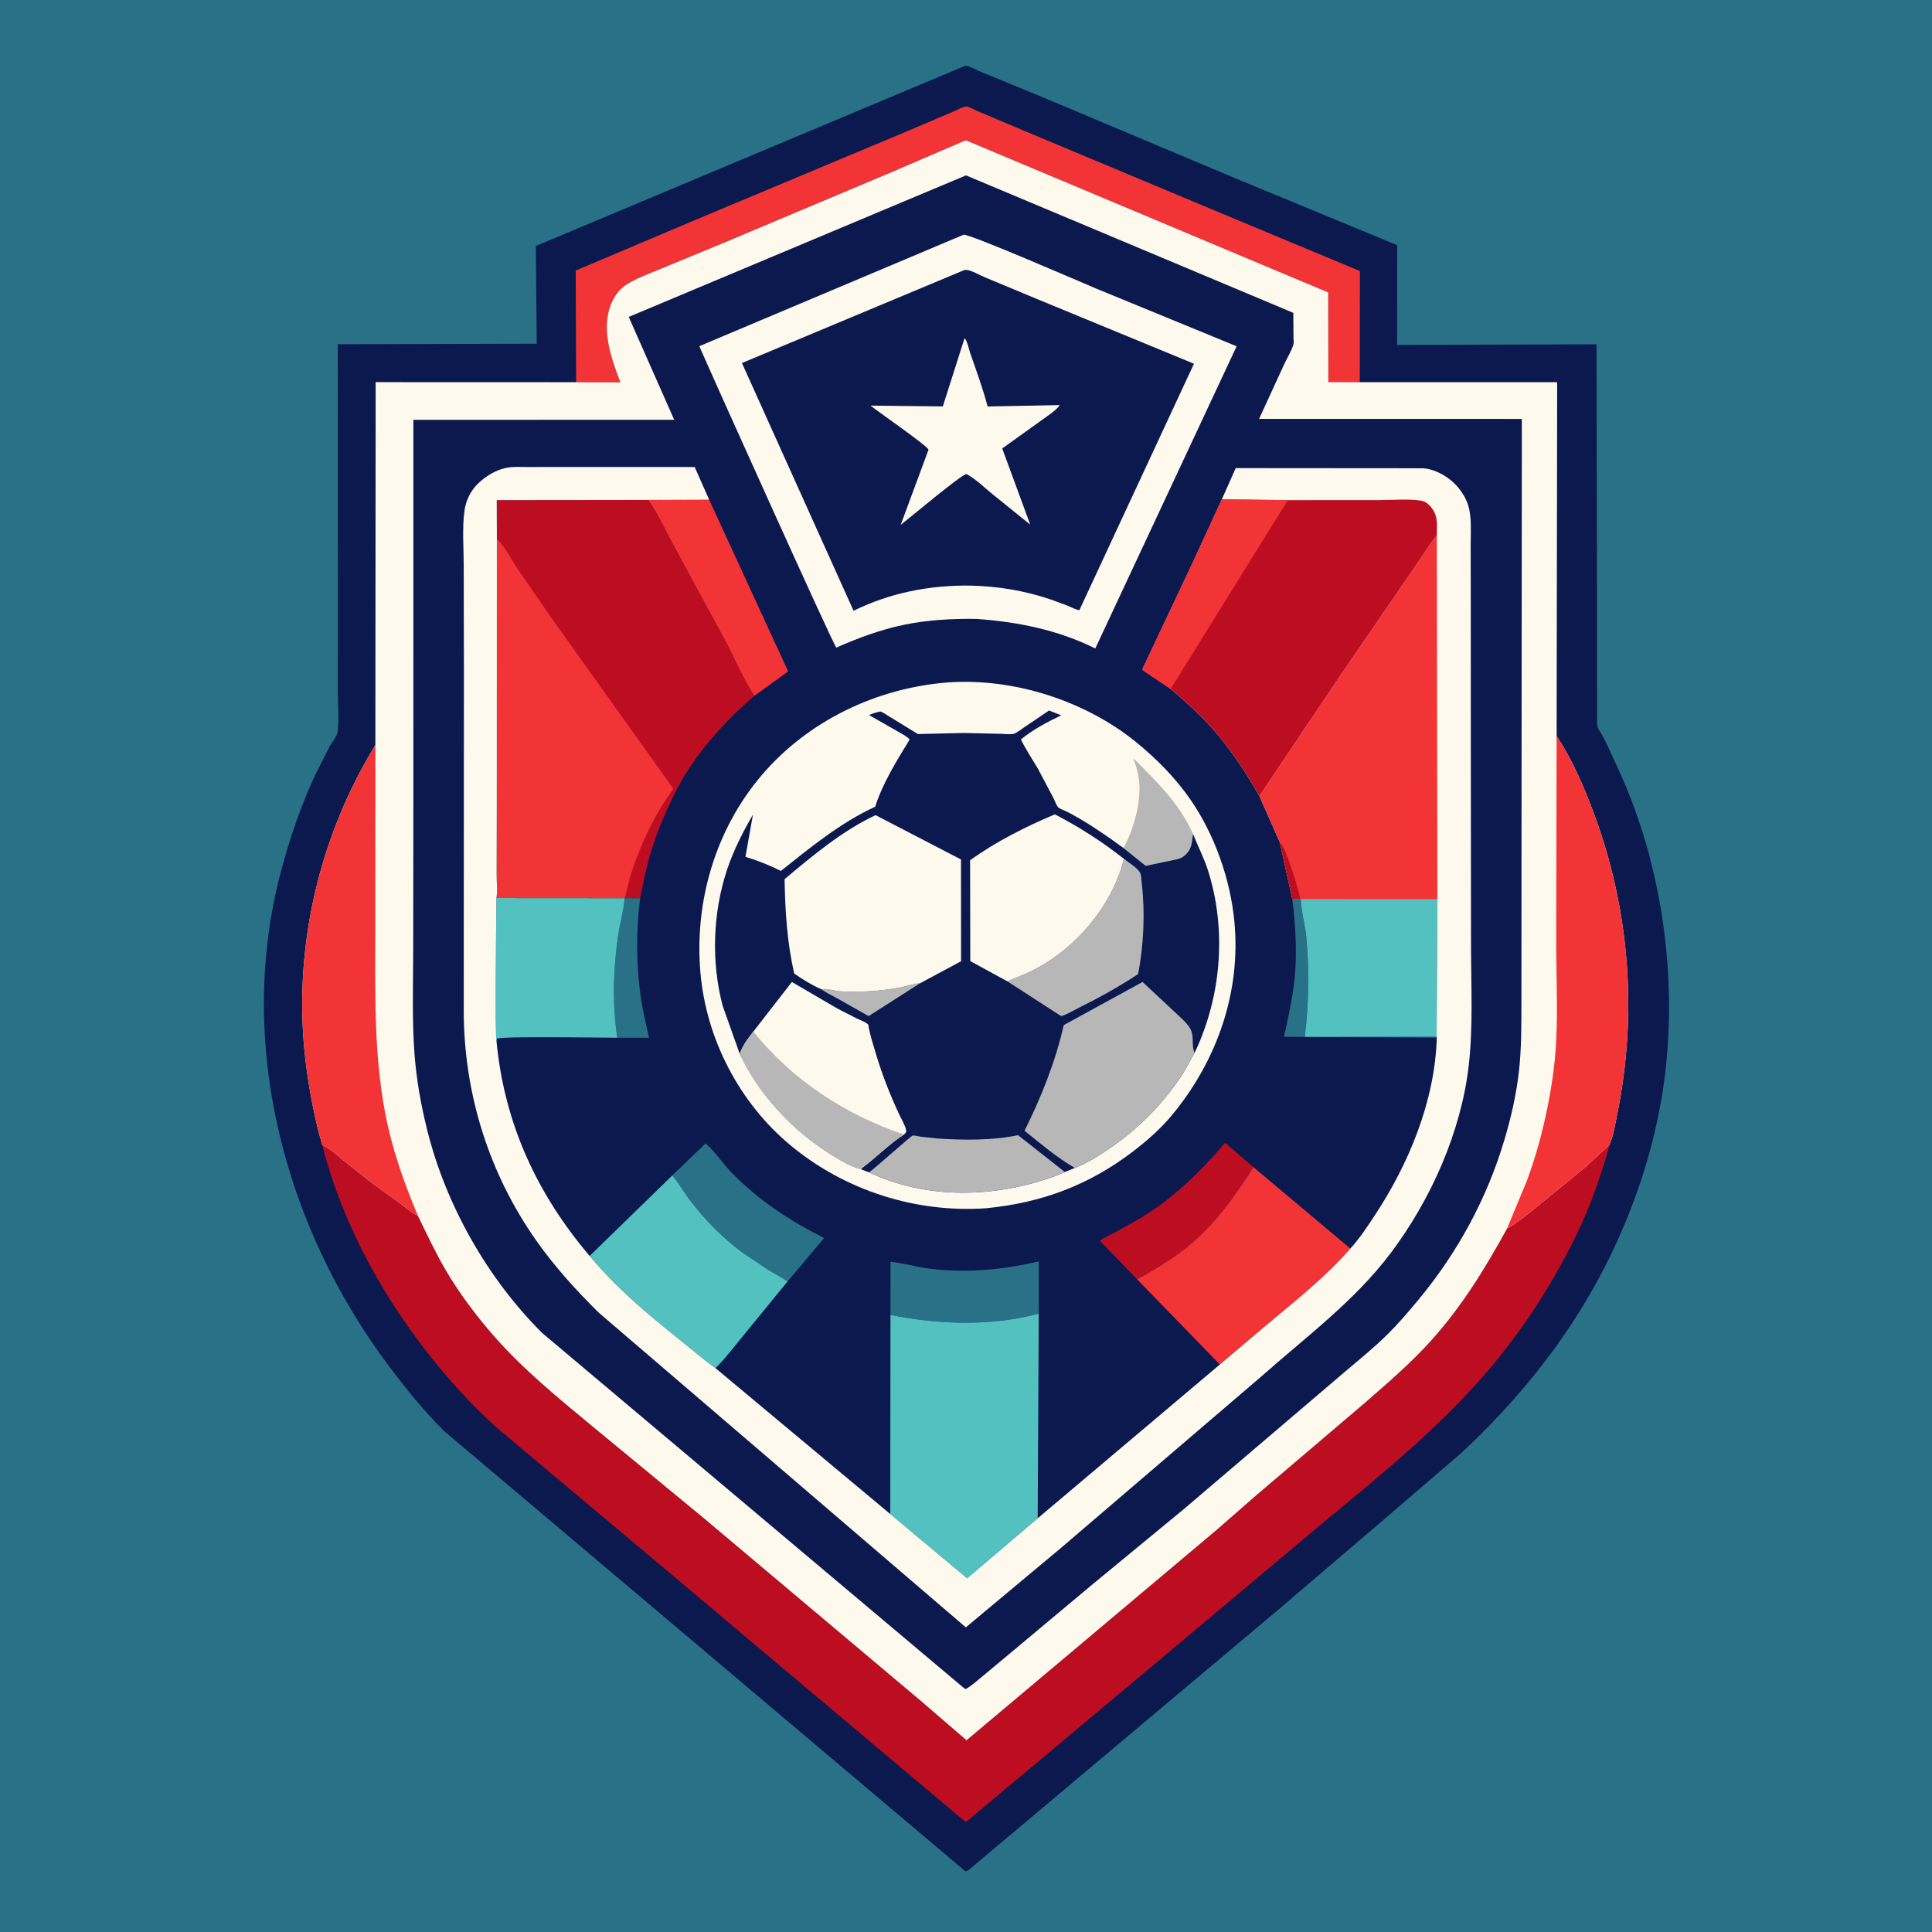
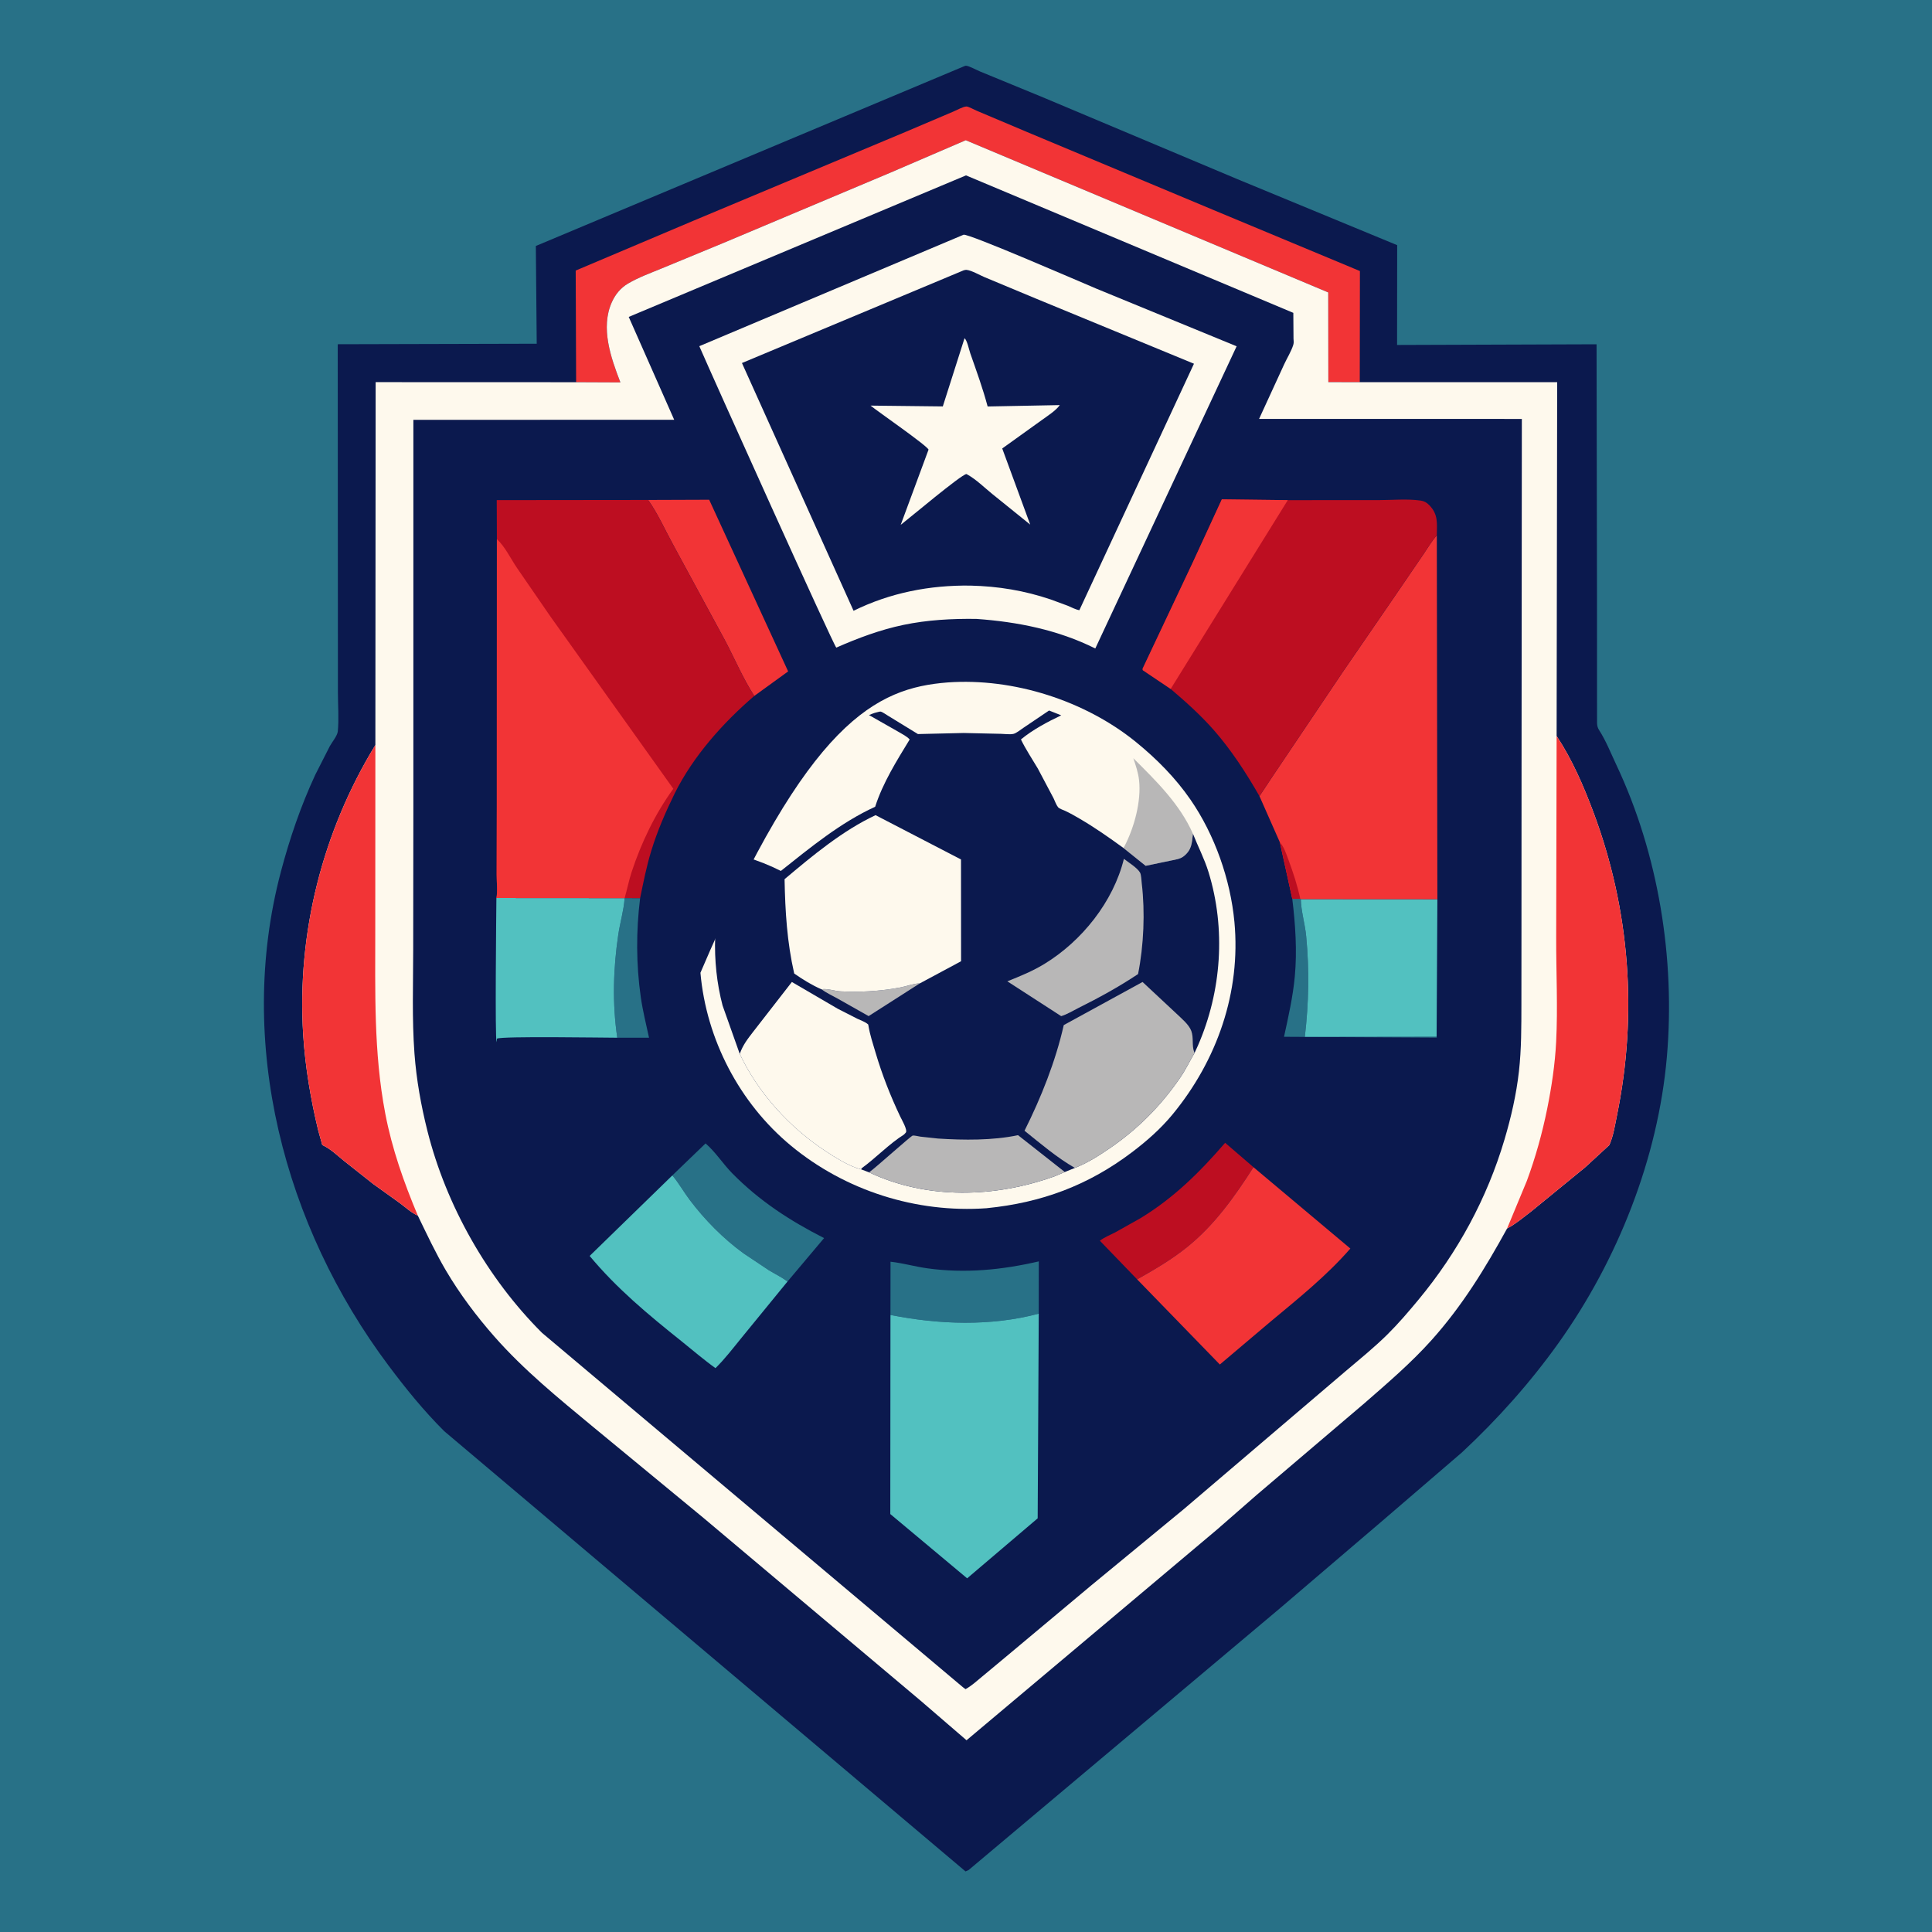
<svg xmlns="http://www.w3.org/2000/svg" version="1.1" style="display: block;" viewBox="0 0 2048 2048" width="1024" height="1024">
  <path transform="translate(0,0)" fill="rgb(40,113,135)" d="M -0 -0 L 2048 0 L 2048 2048 L -0 2048 L -0 -0 z" />
  <path transform="translate(0,0)" fill="rgb(11,25,78)" d="M 1021.38 70.5 C 1022.26 70.227 1023.1 69.672 1024.01 69.681 C 1026.97 69.714 1035.9 74.564 1039.07 75.843 L 1105.69 103.236 L 1311.31 189.743 L 1481.07 259.878 L 1480.96 365.676 L 1692.43 364.955 L 1692.9 639.005 L 1692.92 725.082 L 1692.94 766.545 C 1693.08 769.63 1693.61 771.619 1695.3 774.237 C 1702.41 785.28 1707.71 798.749 1713.35 810.689 C 1758.06 905.355 1776.01 1016.45 1766.94 1120.5 C 1757.55 1228.06 1714.65 1335.98 1652.15 1423.57 C 1622.1 1465.69 1587.67 1504.22 1549.86 1539.51 L 1465.54 1611.98 L 1356.18 1705.37 L 1026.77 1982.31 L 1023.5 1983.78 L 470.897 1517.1 C 449.056 1495.33 430.346 1472.22 411.889 1447.58 C 301.137 1299.75 249.787 1105.35 297.717 924.178 C 307.037 888.95 318.794 854.52 334.128 821.449 L 349.647 790.906 C 352.03 786.629 357.638 779.863 358.088 775.301 C 359.388 762.116 358.205 747.419 358.204 734.116 L 358.174 645.6 L 358.016 364.904 L 568.951 364.357 L 568.001 260.754 L 1021.38 70.5 z" />
  <path transform="translate(0,0)" fill="rgb(242,52,54)" d="M 610.716 405.157 L 610.27 286.8 L 735.252 233.904 L 959.854 139.85 L 1010.52 118.303 C 1014.05 116.833 1020.75 113.048 1024.45 112.878 C 1026.38 112.79 1033.13 116.469 1035.2 117.328 L 1088.64 139.908 L 1286.66 222.753 L 1441.56 287.321 L 1441.41 405.129 L 1408.1 405.069 L 1407.97 309.99 L 1023.73 148.656 L 944.023 182.956 L 767.147 257.415 L 701.888 284.37 C 689.796 289.376 677.038 293.934 665.747 300.591 C 657.913 305.21 652.31 312.046 648.594 320.306 C 636.317 347.598 647.626 379.342 657.653 405.364 L 610.716 405.157 z" />
-   <path transform="translate(0,0)" fill="rgb(189,14,33)" d="M 341.615 1213.76 C 350.546 1217.91 356.987 1224.36 364.52 1230.47 L 395.606 1255.07 L 423.594 1275.15 C 429.482 1279.49 436.231 1285.75 442.909 1288.61 C 452.499 1308.33 461.629 1328 472.779 1346.91 C 487.282 1371.52 505.203 1395.38 524.043 1416.79 C 555.437 1452.46 591.945 1482.1 628.419 1512.33 L 746.254 1609.5 L 976 1802.9 L 1024.57 1844.75 L 1133.42 1753.24 L 1290.07 1621.42 L 1332.25 1584.59 L 1446.5 1487.37 C 1470.97 1466.02 1495.8 1444.8 1517.51 1420.57 C 1550.02 1384.29 1574.21 1344.76 1597.56 1302.29 C 1606.62 1297.47 1614.96 1290.4 1623.12 1284.2 L 1680.28 1237.47 L 1705.89 1213.9 C 1704.07 1223.21 1700.73 1232.48 1697.85 1241.53 C 1690.05 1266.07 1680.62 1289.74 1669.21 1312.84 C 1641.73 1368.45 1606.67 1420.83 1565.04 1466.9 C 1514.63 1522.68 1455.91 1570.06 1398.08 1617.79 L 1269.16 1726.02 L 1111.11 1858.5 L 1023.79 1931.55 L 676.52 1639.26 L 585.578 1562.98 L 525.631 1512.59 C 504.594 1493.48 484.771 1472.36 466.556 1450.54 C 409.731 1382.48 363.514 1300.09 341.615 1213.76 z" />
  <path transform="translate(0,0)" fill="rgb(254,249,237)" d="M 610.716 405.157 L 657.653 405.364 C 647.626 379.342 636.317 347.598 648.594 320.306 C 652.31 312.046 657.913 305.21 665.747 300.591 C 677.038 293.934 689.796 289.376 701.888 284.37 L 767.147 257.415 L 944.023 182.956 L 1023.73 148.656 L 1407.97 309.99 L 1408.1 405.069 L 1441.41 405.129 L 1650.67 405.136 L 1650.08 780.182 C 1666.58 805.189 1678.52 832.834 1689.01 860.8 C 1727.69 963.977 1736.14 1074.73 1714 1182.63 C 1711.97 1192.51 1710.17 1204.71 1705.89 1213.9 L 1680.28 1237.47 L 1623.12 1284.2 C 1614.96 1290.4 1606.62 1297.47 1597.56 1302.29 C 1574.21 1344.76 1550.02 1384.29 1517.51 1420.57 C 1495.8 1444.8 1470.97 1466.02 1446.5 1487.37 L 1332.25 1584.59 L 1290.07 1621.42 L 1133.42 1753.24 L 1024.57 1844.75 L 976 1802.9 L 746.254 1609.5 L 628.419 1512.33 C 591.945 1482.1 555.437 1452.46 524.043 1416.79 C 505.203 1395.38 487.282 1371.52 472.779 1346.91 C 461.629 1328 452.499 1308.33 442.909 1288.61 C 436.231 1285.75 429.482 1279.49 423.594 1275.15 L 395.606 1255.07 L 364.52 1230.47 C 356.987 1224.36 350.546 1217.91 341.615 1213.76 L 337.208 1197.84 C 329.279 1164.93 323.541 1130.78 321.396 1097 C 314.568 989.45 341.751 881.627 397.906 789.78 L 398.202 405.086 L 610.716 405.157 z" />
  <path transform="translate(0,0)" fill="rgb(242,52,54)" d="M 397.906 789.78 L 397.798 984.814 C 397.847 1050.58 395.981 1115.46 408.399 1180.41 C 415.624 1218.19 428.1 1253.24 442.909 1288.61 C 436.231 1285.75 429.482 1279.49 423.594 1275.15 L 395.606 1255.07 L 364.52 1230.47 C 356.987 1224.36 350.546 1217.91 341.615 1213.76 L 337.208 1197.84 C 329.279 1164.93 323.541 1130.78 321.396 1097 C 314.568 989.45 341.751 881.627 397.906 789.78 z" />
  <path transform="translate(0,0)" fill="rgb(242,52,54)" d="M 1650.08 780.182 C 1666.58 805.189 1678.52 832.834 1689.01 860.8 C 1727.69 963.977 1736.14 1074.73 1714 1182.63 C 1711.97 1192.51 1710.17 1204.71 1705.89 1213.9 L 1680.28 1237.47 L 1623.12 1284.2 C 1614.96 1290.4 1606.62 1297.47 1597.56 1302.29 L 1618.49 1251.85 C 1627.63 1227.18 1634.87 1201.19 1640.08 1175.4 C 1644.79 1152.05 1648.37 1128.21 1649.58 1104.41 C 1651.46 1067.64 1649.51 1030.19 1649.63 993.346 L 1650.08 780.182 z" />
  <path transform="translate(0,0)" fill="rgb(11,25,78)" d="M 1024.01 185.914 L 1370.98 331.639 L 1371.17 359 C 1371.3 361.339 1371.65 363.195 1370.95 365.5 C 1368.84 372.413 1364.31 379.573 1361.25 386.222 L 1334.67 444.071 L 1613.22 444.089 L 1612.91 816.058 L 1612.82 988.126 L 1612.75 1064.74 C 1612.71 1088.34 1612.79 1112.09 1610.15 1135.58 C 1607.4 1160.15 1601.84 1184.32 1594.82 1208 C 1576.33 1270.35 1545.21 1327.62 1503.75 1377.63 C 1493.36 1390.17 1482.58 1402.81 1471.01 1414.29 C 1456.98 1428.21 1441.55 1440.64 1426.5 1453.42 L 1366.43 1504.63 L 1255.08 1599.57 L 1157.02 1680.37 L 1069.48 1753.62 L 1041.01 1777.33 C 1035.45 1781.92 1029.86 1787.13 1023.5 1790.57 L 1020.7 1788.5 L 574.519 1412.83 C 516.733 1355.19 472.943 1277.89 453.089 1198.84 C 446.327 1171.92 441.401 1144.49 439.35 1116.79 C 436.639 1080.16 437.984 1042.88 438.009 1006.16 L 438.18 855.645 L 438.196 445.042 L 714.683 444.988 L 666.481 335.942 L 1024.01 185.914 z" />
  <path transform="translate(0,0)" fill="rgb(40,113,135)" d="M 1378.34 952.771 L 1378.9 953.111 C 1379.17 965.885 1383.34 979.299 1384.58 992.231 C 1388.05 1028.21 1387.36 1063.26 1383.17 1099.17 L 1522.87 1098.98 L 1523.07 1099.93 L 1361.11 1099.03 C 1365.72 1077.81 1370.55 1056.72 1372.55 1035.05 C 1375.08 1007.63 1373.16 980.007 1369.87 952.756 L 1378.34 952.771 z" />
  <path transform="translate(0,0)" fill="rgb(40,113,135)" d="M 662.142 952.019 L 678.554 952.076 C 674.241 986.859 674.314 1022.18 679.238 1056.89 C 681.307 1071.48 684.93 1085.66 688.002 1100.04 L 654.34 1100.03 C 648.995 1063.91 650.043 1026.66 655.438 990.561 C 657.299 978.111 661.093 965.469 662.075 952.99 L 662.142 952.019 z" />
  <path transform="translate(0,0)" fill="rgb(189,14,33)" d="M 1205.43 1356.2 L 1165.91 1315.24 C 1170.37 1311.64 1176.89 1309.12 1182.05 1306.44 L 1208.63 1291.52 C 1243.95 1270.17 1271.97 1242.44 1298.69 1211.42 L 1328.75 1237.29 C 1308.74 1268.47 1287.72 1298.29 1258.61 1321.8 C 1241.78 1335.39 1224.13 1345.58 1205.43 1356.2 z" />
  <path transform="translate(0,0)" fill="rgb(40,113,135)" d="M 943.931 1393.9 L 943.985 1337.47 C 957.114 1338.92 970.094 1342.71 983.256 1344.51 C 1023.29 1350 1061.99 1346.19 1101.17 1337.12 L 1101.13 1392.53 C 1050.21 1406.1 995.278 1404.14 943.931 1393.9 z" />
  <path transform="translate(0,0)" fill="rgb(40,113,135)" d="M 712.716 1245.97 L 747.917 1212.08 C 758.195 1220.82 766.517 1233.92 776.149 1243.7 C 805.021 1273.03 837.07 1293.83 873.561 1312.43 L 834.773 1358.49 C 828.732 1353.91 821.575 1350.47 815.062 1346.55 L 788.251 1328.65 C 766.824 1313.16 747.009 1293.04 731.091 1271.9 C 725.121 1263.97 720.128 1255.16 713.932 1247.46 L 712.716 1245.97 z" />
  <path transform="translate(0,0)" fill="rgb(242,52,54)" d="M 751.756 529.74 L 835.459 711.723 L 799.558 737.736 C 787.605 719.278 778.606 697.898 768.273 678.399 L 713.046 576.5 C 704.554 560.921 697.3 544.477 687.04 529.975 L 751.756 529.74 z" />
  <path transform="translate(0,0)" fill="rgb(82,193,192)" d="M 526.201 951.924 L 662.142 952.019 L 662.075 952.99 C 661.093 965.469 657.299 978.111 655.438 990.561 C 650.043 1026.66 648.995 1063.91 654.34 1100.03 C 639.659 1100.02 531.981 1098.22 526.792 1101 L 526.42 1104.84 C 524.58 1101.06 526.077 966.095 526.201 951.924 z" />
  <path transform="translate(0,0)" fill="rgb(82,193,192)" d="M 1378.9 953.111 L 1523.68 953.203 L 1522.87 1098.98 L 1383.17 1099.17 C 1387.36 1063.26 1388.05 1028.21 1384.58 992.231 C 1383.34 979.299 1379.17 965.885 1378.9 953.111 z" />
  <path transform="translate(0,0)" fill="rgb(82,193,192)" d="M 712.716 1245.97 L 713.932 1247.46 C 720.128 1255.16 725.121 1263.97 731.091 1271.9 C 747.009 1293.04 766.824 1313.16 788.251 1328.65 L 815.062 1346.55 C 821.575 1350.47 828.732 1353.91 834.773 1358.49 L 786.098 1418.06 C 777.205 1428.95 768.502 1440.43 758.445 1450.28 C 745.998 1441.42 734.259 1431.21 722.315 1421.67 C 687.213 1393.64 653.92 1366.02 625.051 1331.35 L 712.716 1245.97 z" />
  <path transform="translate(0,0)" fill="rgb(242,52,54)" d="M 1328.75 1237.29 L 1431.43 1323.51 C 1406.25 1352.43 1376.32 1376.39 1346.96 1400.85 L 1293.08 1446.44 L 1205.43 1356.2 C 1224.13 1345.58 1241.78 1335.39 1258.61 1321.8 C 1287.72 1298.29 1308.74 1268.47 1328.75 1237.29 z" />
  <path transform="translate(0,0)" fill="rgb(82,193,192)" d="M 943.931 1393.9 C 995.278 1404.14 1050.21 1406.1 1101.13 1392.53 L 1099.98 1609.48 L 1025.22 1673.09 L 943.755 1604.96 L 943.931 1393.9 z" />
  <path transform="translate(0,0)" fill="rgb(189,14,33)" d="M 526.715 571.501 L 526.566 530.15 L 687.04 529.975 C 697.3 544.477 704.554 560.921 713.046 576.5 L 768.273 678.399 C 778.606 697.898 787.605 719.278 799.558 737.736 C 766.432 766.147 734.88 801.556 715.28 840.885 C 705.578 860.707 696.865 880.717 690.389 901.855 C 685.298 918.471 682.047 935.106 678.554 952.076 L 662.142 952.019 L 526.201 951.924 C 527.682 944.828 526.408 934.519 526.452 927.149 L 526.63 852.782 L 526.715 571.501 z" />
  <path transform="translate(0,0)" fill="rgb(242,52,54)" d="M 526.715 571.501 C 535.324 579.382 541.385 592.226 548.007 602 L 583.63 653.743 L 713.735 836.115 C 694.478 862.678 679.807 893.177 669.583 924.285 C 666.568 933.46 664.782 942.801 662.142 952.019 L 526.201 951.924 C 527.682 944.828 526.408 934.519 526.452 927.149 L 526.63 852.782 L 526.715 571.501 z" />
  <path transform="translate(0,0)" fill="rgb(254,249,237)" d="M 1021.43 248.82 C 1026.92 247.342 1147.8 299.969 1162 305.905 L 1310.88 367.075 L 1161.06 687.411 C 1121.61 667.724 1078.62 659.139 1034.92 656.071 C 1009.03 655.722 983.039 657.123 957.639 662.426 C 933.115 667.545 909.375 676.43 886.512 686.504 C 883.788 684.646 755.231 399.127 741.3 366.962 L 1021.43 248.82 z" />
  <path transform="translate(0,0)" fill="rgb(11,25,78)" d="M 1021.65 286.5 C 1022.6 286.359 1023.55 285.996 1024.51 286.076 C 1029.65 286.501 1038.65 291.706 1043.52 293.743 L 1097.74 316.346 L 1265.65 385.561 L 1144.16 646.842 C 1140.07 646.134 1135.83 643.756 1131.94 642.154 L 1113.92 635.5 C 1085.98 626.048 1058.21 621.445 1028.75 620.77 C 985.677 620.149 943.632 628.335 904.814 647.452 L 786.496 384.818 L 1021.65 286.5 z" />
  <path transform="translate(0,0)" fill="rgb(254,249,237)" d="M 1022.45 358.5 C 1025.25 360.861 1027.2 370.694 1028.58 374.652 C 1035.1 393.317 1041.86 411.753 1046.93 430.883 L 1123.42 429.413 C 1119.13 435.496 1110.08 441.08 1104.02 445.533 L 1062.41 475.408 L 1092.07 556.097 L 1051.87 523.653 C 1043.41 516.809 1034.89 508.257 1025.38 502.996 L 1024.44 502.5 C 1018.85 503.027 964.178 549.181 954.787 556.371 L 984.281 476.663 C 983.506 472.894 929.881 435.759 922.824 429.961 L 999.414 430.827 L 1022.45 358.5 z" />
-   <path transform="translate(0,0)" fill="rgb(254,249,237)" d="M 1295.2 529.326 L 1309.9 496.216 L 1509.14 496.373 C 1523.07 497.741 1537.76 506.734 1546.45 517.647 C 1553.9 527.002 1557.49 535.72 1558.62 547.653 C 1559.59 557.807 1558.95 568.601 1558.98 578.819 L 1559.08 634.489 L 1559.15 819.641 L 1559.35 1006.21 C 1559.46 1047.07 1561.58 1088.93 1556.91 1129.56 C 1548.8 1200.07 1516.66 1271.97 1474.13 1328.41 C 1435.64 1379.5 1384.09 1417.38 1336.61 1459.49 L 1125.5 1640.17 L 1023.83 1725.07 L 634.5 1391.3 C 610.304 1367.36 587.535 1342.29 567.959 1314.36 C 518.122 1243.27 491.923 1159.28 491.581 1072.64 L 491.771 709.229 L 491.555 598.66 C 491.522 580.046 489.856 559.967 492.317 541.591 C 493.74 530.971 498.627 520.609 506.272 513.053 C 514.595 504.826 525.372 498.223 536.934 495.876 C 543.656 494.512 551.139 495.056 558 495.05 L 595.885 495.031 L 736.394 495.044 L 751.756 529.74 L 687.04 529.975 L 526.566 530.15 L 526.715 571.501 L 526.63 852.782 L 526.452 927.149 C 526.408 934.519 527.682 944.828 526.201 951.924 C 526.077 966.095 524.58 1101.06 526.42 1104.84 C 534.885 1191.16 569.091 1265.52 625.051 1331.35 C 653.92 1366.02 687.213 1393.64 722.315 1421.67 C 734.259 1431.21 745.998 1441.42 758.445 1450.28 L 943.755 1604.96 L 1025.22 1673.09 L 1099.98 1609.48 L 1293.08 1446.44 L 1346.96 1400.85 C 1376.32 1376.39 1406.25 1352.43 1431.43 1323.51 C 1440.88 1313.3 1448.68 1301.36 1456.37 1289.79 C 1493.25 1234.32 1521.08 1167.28 1523.07 1099.93 L 1522.87 1098.98 L 1523.68 953.203 L 1378.9 953.111 L 1378.34 952.771 L 1369.87 952.756 L 1356.66 892.776 L 1335.08 843.951 C 1321.02 819.386 1305.3 795.125 1286.59 773.815 C 1272.71 758.008 1256.93 743.931 1240.96 730.294 L 1211.38 710.411 C 1210.89 708.617 1211.57 708.141 1212.34 706.439 L 1264.29 596.435 L 1295.2 529.326 z" />
  <path transform="translate(0,0)" fill="rgb(242,52,54)" d="M 1335.08 843.951 L 1347.95 824.493 L 1423.56 712.051 L 1479.2 631.021 L 1509.1 587.217 C 1513.62 580.648 1517.71 573.429 1523.09 567.534 L 1523.68 953.203 L 1378.9 953.111 L 1378.34 952.771 L 1369.87 952.756 L 1356.66 892.776 L 1335.08 843.951 z" />
  <path transform="translate(0,0)" fill="rgb(189,14,33)" d="M 1356.66 892.776 C 1361.2 897.931 1363.28 904.628 1365.65 910.979 C 1370.69 924.462 1375.35 938.681 1378.34 952.771 L 1369.87 952.756 L 1356.66 892.776 z" />
  <path transform="translate(0,0)" fill="rgb(189,14,33)" d="M 1240.96 730.294 L 1211.38 710.411 C 1210.89 708.617 1211.57 708.141 1212.34 706.439 L 1264.29 596.435 L 1295.2 529.326 L 1365.11 530.162 L 1461 530.147 C 1475.25 530.144 1491.79 528.6 1505.83 530.61 C 1509.66 531.159 1512.33 532.677 1515.02 535.42 C 1524.84 545.424 1523.15 554.752 1523.09 567.534 C 1517.71 573.429 1513.62 580.648 1509.1 587.217 L 1479.2 631.021 L 1423.56 712.051 L 1347.95 824.493 L 1335.08 843.951 C 1321.02 819.386 1305.3 795.125 1286.59 773.815 C 1272.71 758.008 1256.93 743.931 1240.96 730.294 z" />
  <path transform="translate(0,0)" fill="rgb(242,52,54)" d="M 1240.96 730.294 L 1211.38 710.411 C 1210.89 708.617 1211.57 708.141 1212.34 706.439 L 1264.29 596.435 L 1295.2 529.326 L 1365.11 530.162 L 1240.96 730.294 z" />
-   <path transform="translate(0,0)" fill="rgb(254,249,237)" d="M 1004.53 723.414 C 1074.27 718.412 1150.31 742.673 1204.52 786.866 C 1226.16 804.505 1246.04 824.595 1261.94 847.616 C 1287.67 884.863 1304.32 932.296 1308.53 977.279 C 1315.49 1051.68 1290.15 1124.01 1243.02 1181.25 C 1230.41 1196.56 1215.63 1209.55 1199.85 1221.49 C 1153.48 1256.59 1104.01 1274.92 1046.24 1280.7 L 1045.79 1280.76 C 971.263 1286.06 896.043 1262.16 838.426 1214.46 C 783.917 1169.34 748.664 1101.7 742.489 1031.18 C 735.917 956.127 758.269 879.534 807.283 821.909 C 856.524 764.017 929.211 729.313 1004.53 723.414 z" />
+   <path transform="translate(0,0)" fill="rgb(254,249,237)" d="M 1004.53 723.414 C 1074.27 718.412 1150.31 742.673 1204.52 786.866 C 1226.16 804.505 1246.04 824.595 1261.94 847.616 C 1287.67 884.863 1304.32 932.296 1308.53 977.279 C 1315.49 1051.68 1290.15 1124.01 1243.02 1181.25 C 1230.41 1196.56 1215.63 1209.55 1199.85 1221.49 C 1153.48 1256.59 1104.01 1274.92 1046.24 1280.7 L 1045.79 1280.76 C 971.263 1286.06 896.043 1262.16 838.426 1214.46 C 783.917 1169.34 748.664 1101.7 742.489 1031.18 C 856.524 764.017 929.211 729.313 1004.53 723.414 z" />
  <path transform="translate(0,0)" fill="rgb(184,183,183)" d="M 1190.77 898.804 C 1191.76 897.562 1191.52 897.992 1192.2 896.677 C 1202.37 876.942 1209.92 849.373 1207.45 827.007 C 1206.57 819.014 1203.93 811.34 1201.38 803.758 C 1225.45 827.672 1250.69 852.331 1264.59 883.876 C 1263.37 894.066 1263.37 900.768 1254.8 907.652 C 1251.08 910.64 1245.82 911.259 1241.28 912.215 L 1214.45 917.796 L 1190.77 898.804 z" />
  <path transform="translate(0,0)" fill="rgb(11,25,78)" d="M 784.168 1117.2 L 765.964 1065.91 C 753.699 1019.28 755.623 966.859 770.945 921.219 C 777.641 901.275 787.625 881.691 798.167 863.499 L 790.194 908.258 C 803.21 912.248 815.603 917.07 827.74 923.231 C 858.91 898.48 891.217 871.845 927.699 855.205 C 935.92 829.646 950.432 806.65 964.285 783.885 C 961.239 780.411 956.161 778.062 952.179 775.638 L 921.151 757.991 C 923.835 756.904 926.513 755.776 929.342 755.121 C 930.094 754.946 932.743 754.172 933.477 754.315 C 935.558 754.72 939.392 757.619 941.496 758.804 L 973.042 778.134 L 1021.49 777.003 L 1061.05 777.885 C 1064.86 777.957 1070.72 778.779 1074.35 777.932 C 1077.48 777.198 1082.13 773.29 1084.89 771.5 L 1112.06 753.168 L 1124.96 758.278 C 1110.48 765.137 1094.6 773.598 1082.23 783.84 C 1087.41 794.546 1094.1 804.444 1100.14 814.674 L 1116.81 846.173 C 1118.15 848.922 1119.68 853.362 1121.57 855.649 C 1122.93 857.302 1127.21 858.664 1129.26 859.612 C 1134.48 862.033 1139.49 864.933 1144.46 867.833 C 1160.6 877.235 1175.69 887.837 1190.77 898.804 L 1214.45 917.796 L 1241.28 912.215 C 1245.82 911.259 1251.08 910.64 1254.8 907.652 C 1263.37 900.768 1263.37 894.066 1264.59 883.876 C 1270.01 897.567 1276.7 910.243 1281.07 924.403 C 1299.62 984.545 1294.93 1050.83 1269.87 1108.34 L 1266.35 1116.01 C 1261.33 1124.53 1257 1133.64 1251.45 1141.79 C 1230.97 1171.88 1206.12 1196.93 1176.04 1217.44 C 1164.48 1225.32 1152.5 1232.92 1139.43 1238.05 L 1128.75 1242.38 L 1117.88 1246.97 C 1054.54 1269.62 983.091 1271.91 921.209 1242.73 L 913.005 1239.62 L 907.5 1237.96 C 896.438 1233.88 885.215 1226.87 875.402 1220.42 C 837.12 1195.25 803.756 1158.88 784.168 1117.2 z" />
  <path transform="translate(0,0)" fill="rgb(184,183,183)" d="M 870.83 1048.72 C 876.65 1047.55 885.024 1050.62 891.264 1050.9 C 901.22 1051.36 911.575 1051.38 921.523 1050.78 C 932.551 1050.11 943.966 1048.77 954.801 1046.67 C 961.563 1045.36 968.067 1042.56 974.978 1042.46 L 920.77 1077.11 L 888.135 1058.66 C 882.523 1055.52 875.982 1052.54 870.83 1048.72 z" />
  <path transform="translate(0,0)" fill="rgb(184,183,183)" d="M 921.209 1242.73 L 922.013 1242.17 C 928.338 1237.67 965.729 1204.02 967.497 1203.75 C 969.417 1203.46 973.611 1204.62 975.685 1204.89 L 994.243 1206.9 C 1021.52 1208.66 1052.36 1209.01 1079.16 1203.33 L 1128.75 1242.38 L 1117.88 1246.97 C 1054.54 1269.62 983.091 1271.91 921.209 1242.73 z" />
  <path transform="translate(0,0)" fill="rgb(184,183,183)" d="M 1191.39 910.401 C 1195.95 913.969 1205.69 919.962 1208.51 925.006 C 1209.83 927.368 1209.96 933.487 1210.31 936.424 C 1213.94 966.93 1212.45 1002.3 1206.39 1032.56 C 1186.08 1046.06 1164.89 1057.71 1143.06 1068.56 C 1137.3 1071.42 1130.99 1075.38 1124.89 1077.15 L 1067.82 1040.25 C 1081.43 1034.77 1094.41 1029.54 1107 1021.87 C 1146.79 997.623 1180.15 955.94 1191.39 910.401 z" />
-   <path transform="translate(0,0)" fill="rgb(254,249,237)" d="M 1067.82 1040.25 L 1028.54 1018.8 L 1028.35 911.934 C 1055.31 892.365 1087.53 876.133 1118.2 863.25 C 1144.14 876.705 1168.48 892.282 1191.39 910.401 C 1180.15 955.94 1146.79 997.623 1107 1021.87 C 1094.41 1029.54 1081.43 1034.77 1067.82 1040.25 z" />
  <path transform="translate(0,0)" fill="rgb(254,249,237)" d="M 798.623 1093.43 L 839.418 1040.94 L 888.061 1069.33 L 908.681 1079.85 C 912.442 1081.64 917.369 1083.21 920.384 1086.07 L 920.544 1087.1 C 922.148 1096.83 925.354 1106.51 928.162 1115.95 C 935.128 1139.37 943.711 1161.27 954.154 1183.32 C 955.788 1186.77 962.241 1197.75 960.246 1200.52 L 958.295 1202.64 C 942.435 1212.61 928.575 1227.4 913.257 1238.5 L 913.005 1239.62 L 907.5 1237.96 C 896.438 1233.88 885.215 1226.87 875.402 1220.42 C 837.12 1195.25 803.756 1158.88 784.168 1117.2 C 787.39 1107.83 792.616 1101.19 798.623 1093.43 z" />
-   <path transform="translate(0,0)" fill="rgb(184,183,183)" d="M 798.623 1093.43 C 839.268 1144.51 896.517 1182 958.295 1202.64 C 942.435 1212.61 928.575 1227.4 913.257 1238.5 L 913.005 1239.62 L 907.5 1237.96 C 896.438 1233.88 885.215 1226.87 875.402 1220.42 C 837.12 1195.25 803.756 1158.88 784.168 1117.2 C 787.39 1107.83 792.616 1101.19 798.623 1093.43 z" />
  <path transform="translate(0,0)" fill="rgb(184,183,183)" d="M 1139.43 1238.05 C 1120.63 1227.33 1102.91 1212.19 1086.03 1198.62 C 1103.64 1163.46 1118.95 1125.05 1127.63 1086.64 L 1211.15 1040.94 L 1247.06 1074.45 C 1252.32 1079.56 1260.28 1085.9 1262.84 1092.87 C 1265.49 1100.09 1263.28 1108.23 1265.8 1114.91 L 1266.35 1116.01 C 1261.33 1124.53 1257 1133.64 1251.45 1141.79 C 1230.97 1171.88 1206.12 1196.93 1176.04 1217.44 C 1164.48 1225.32 1152.5 1232.92 1139.43 1238.05 z" />
  <path transform="translate(0,0)" fill="rgb(254,249,237)" d="M 870.83 1048.72 C 860.919 1044.45 850.709 1038.17 841.892 1031.97 C 834.245 998.308 832.358 966.369 831.67 931.974 C 861.081 907.214 893.123 880.471 928.136 864.105 L 1018.7 911.063 L 1018.77 1018.96 L 974.978 1042.46 C 968.067 1042.56 961.563 1045.36 954.801 1046.67 C 943.966 1048.77 932.551 1050.11 921.523 1050.78 C 911.575 1051.38 901.22 1051.36 891.264 1050.9 C 885.024 1050.62 876.65 1047.55 870.83 1048.72 z" />
</svg>